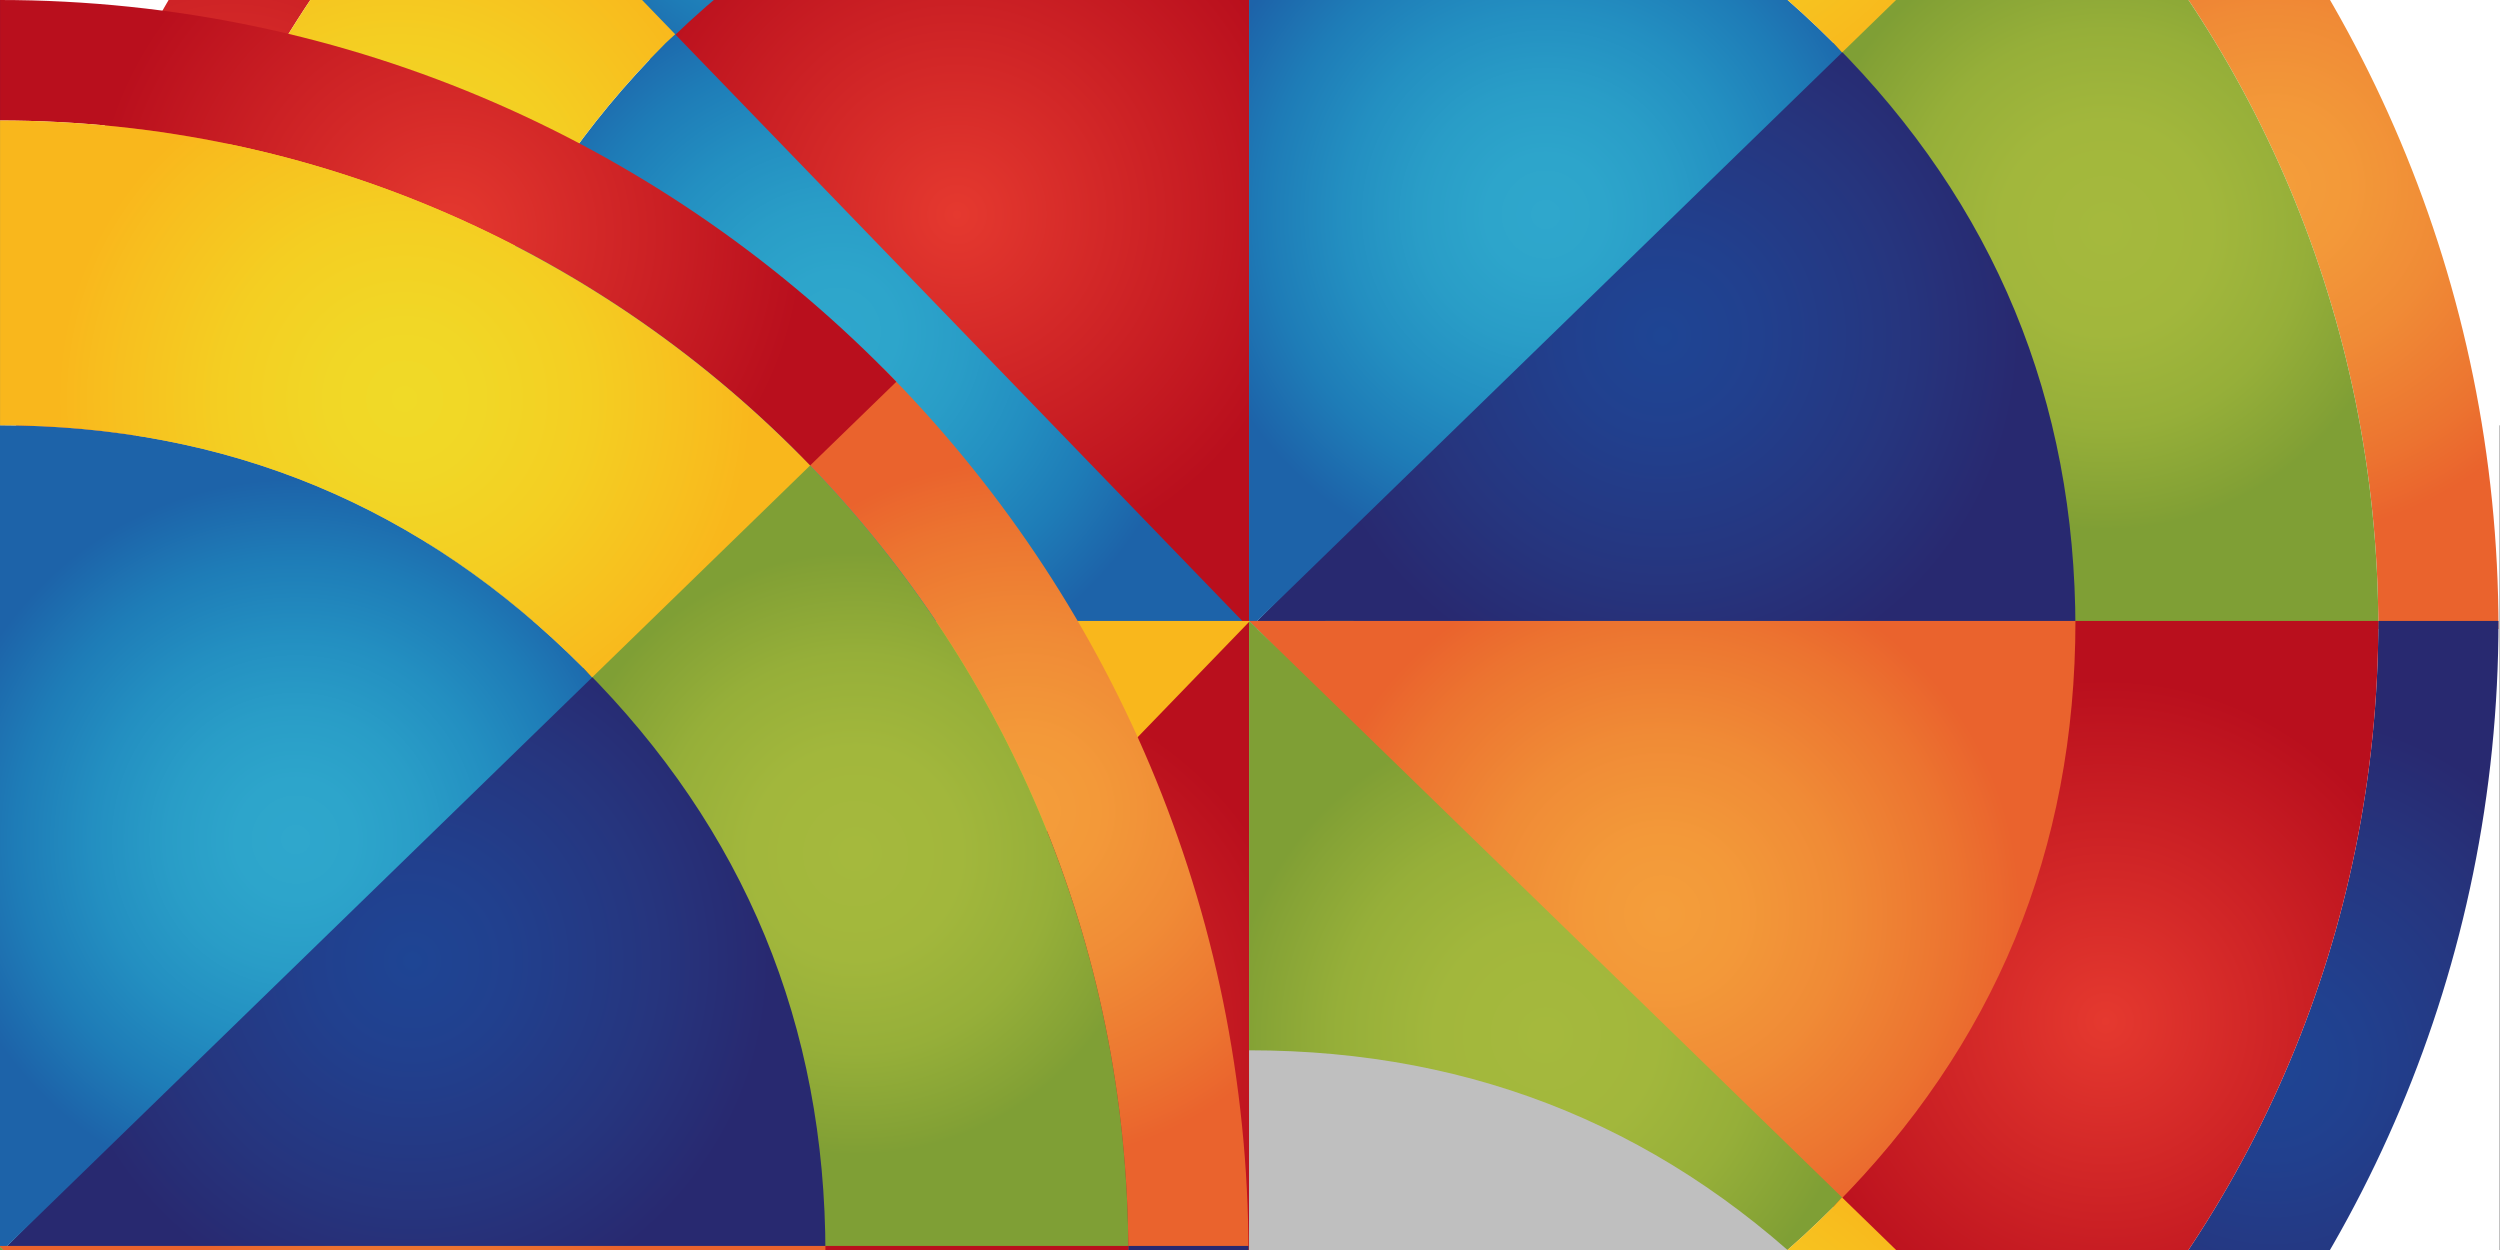
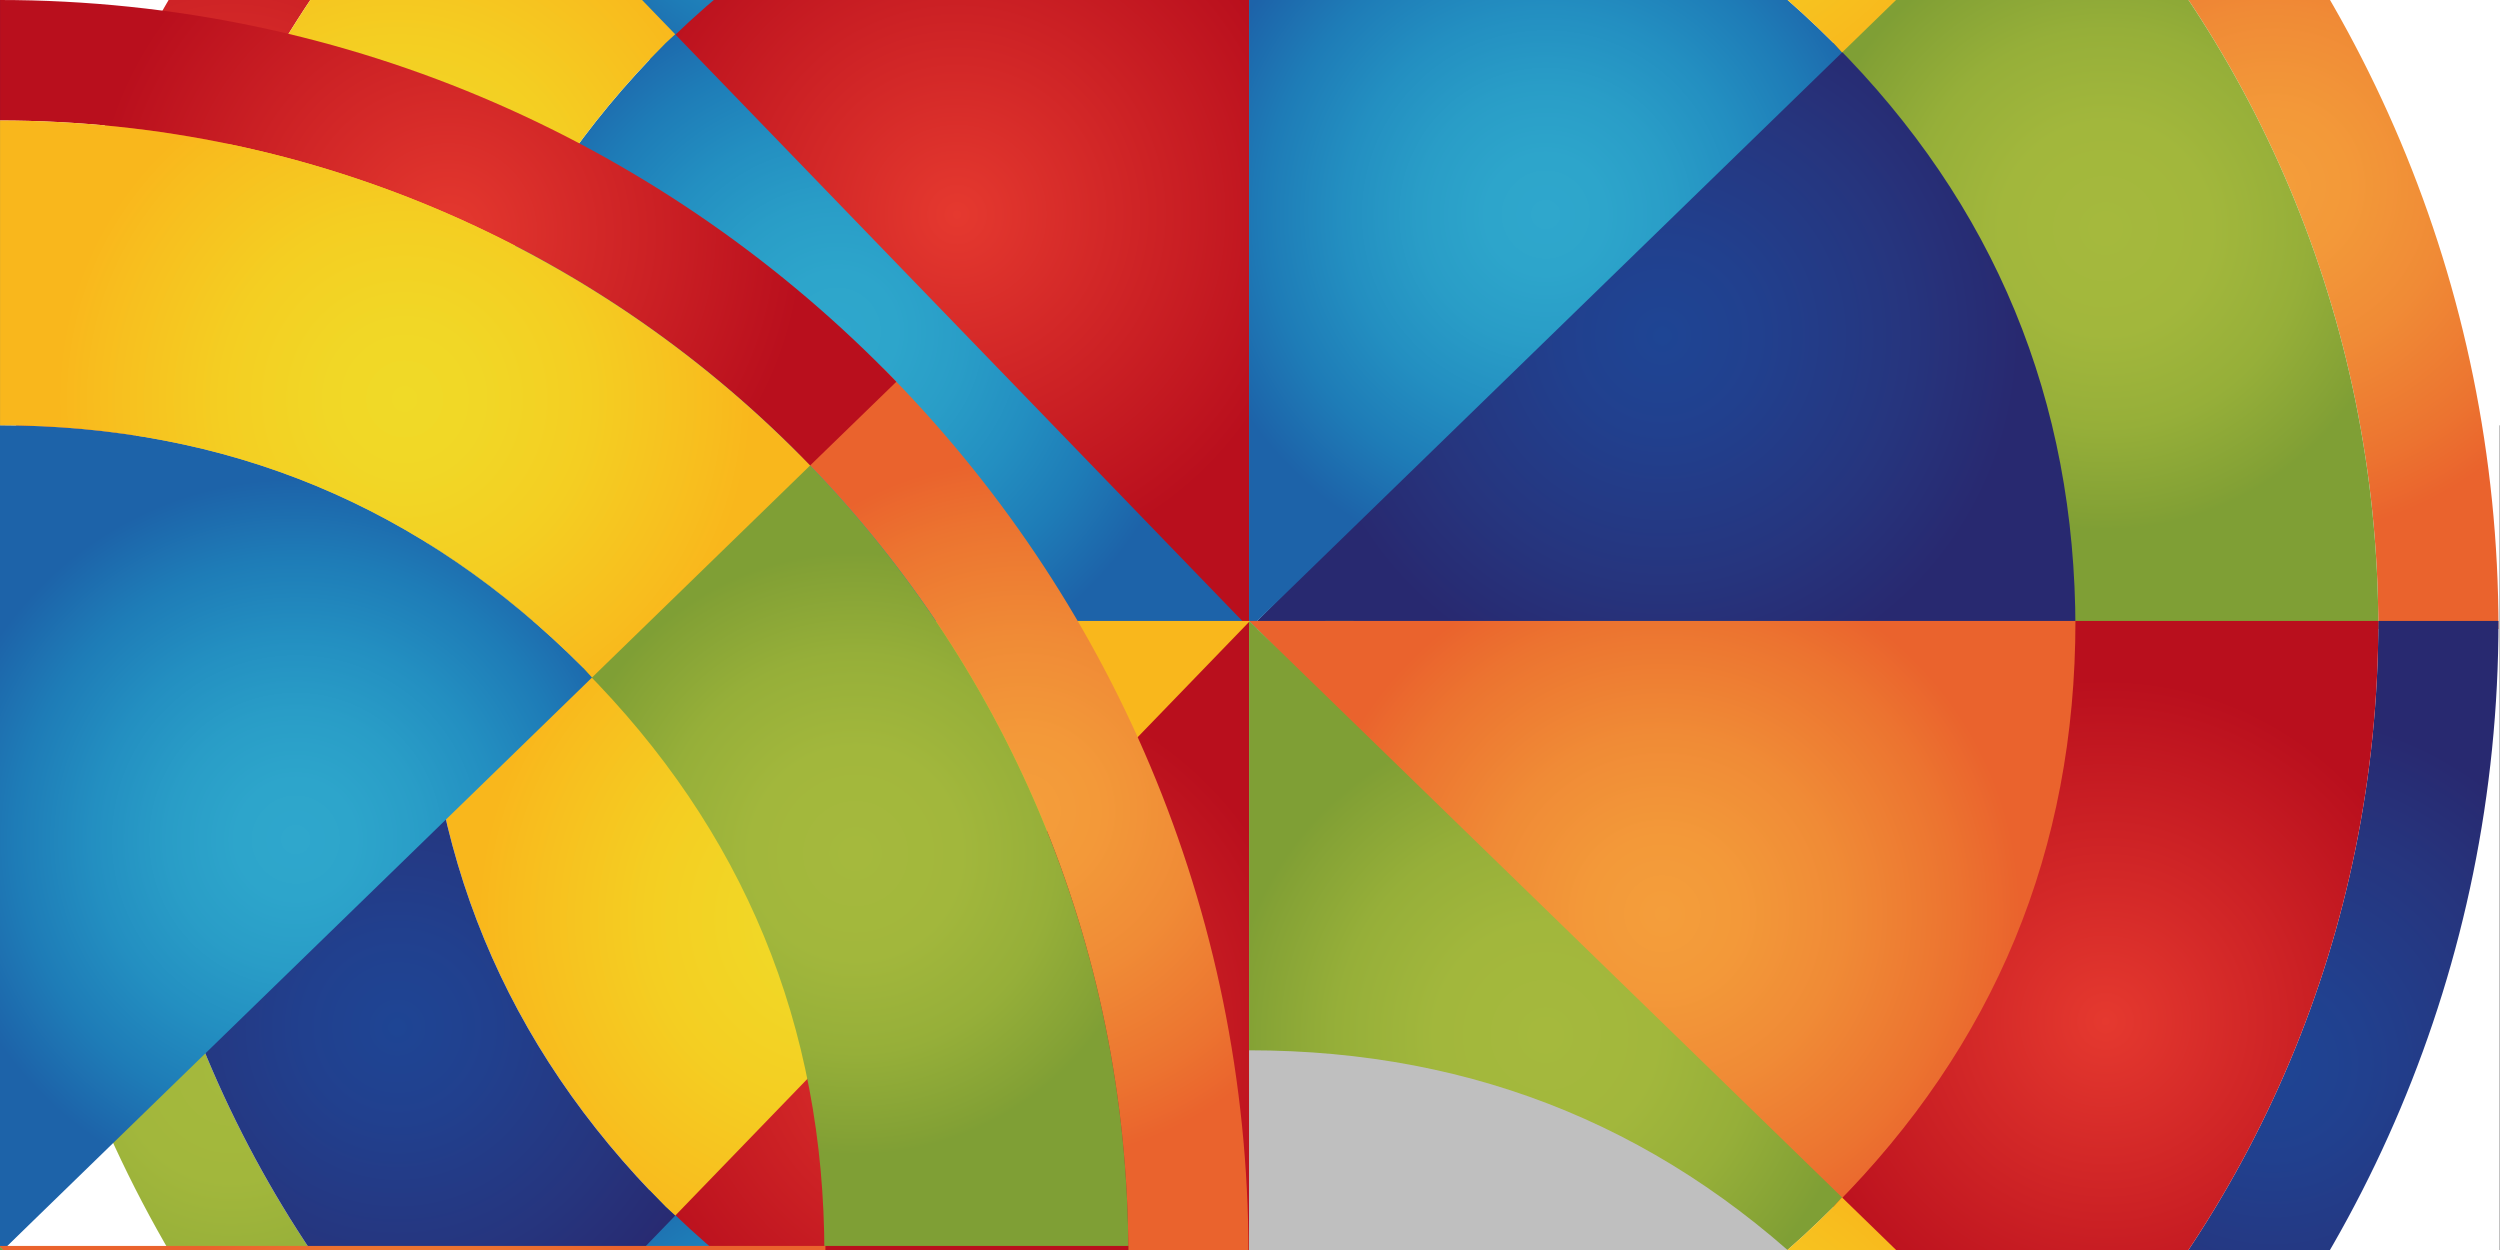
<svg xmlns="http://www.w3.org/2000/svg" xmlns:xlink="http://www.w3.org/1999/xlink" enable-background="new 0 0 1190.55 841.89" version="1.1" viewBox="0 0 500 250" xml:space="preserve">
  <defs>
    <radialGradient id="af" cx="886.24" cy="296.24" r="99.598" gradientUnits="userSpaceOnUse" xlink:href="#bb" />
    <radialGradient id="ae" cx="838.61" cy="308.3" r="97.129" gradientUnits="userSpaceOnUse" xlink:href="#aq" />
    <radialGradient id="ad" cx="583.47" cy="584.97" r="82.988" gradientTransform="matrix(-.707 -.707 .707 -.707 711.57 1247.9)" gradientUnits="userSpaceOnUse" xlink:href="#am" />
    <radialGradient id="ac" cx="623.71" cy="515.9" r="101.66" gradientTransform="matrix(0,1,-1,0,1228.6,-284.99)" gradientUnits="userSpaceOnUse" xlink:href="#al" />
    <radialGradient id="ab" cx="589.33" cy="716.26" r="101.64" gradientTransform="matrix(0,1,-1,0,1228.6,-284.99)" gradientUnits="userSpaceOnUse" xlink:href="#ak" />
    <radialGradient id="aa" cx="706.7" cy="750.53" r="82.903" gradientTransform="matrix(0,1,-1,0,1228.6,-284.99)" gradientUnits="userSpaceOnUse" xlink:href="#aj" />
    <radialGradient id="z" cx="706.7" cy="633.29" r="0" gradientTransform="matrix(0,1,-1,0,1228.6,-284.99)" gradientUnits="userSpaceOnUse" xlink:href="#ai" />
    <radialGradient id="y" cx="589.33" cy="549.05" r="102.16" gradientTransform="matrix(0,1,-1,0,1228.6,-284.99)" gradientUnits="userSpaceOnUse" xlink:href="#ah" />
    <radialGradient id="x" cx="417.42" cy="505.83" r="101.47" gradientTransform="matrix(0,1,-1,0,1228.6,-284.99)" gradientUnits="userSpaceOnUse" xlink:href="#ag" />
    <radialGradient id="w" cx="464.51" cy="518.09" r="98.73" gradientTransform="matrix(0,1,-1,0,1228.6,-284.99)" gradientUnits="userSpaceOnUse" xlink:href="#bl" />
    <radialGradient id="v" cx="706.7" cy="633.29" r="0" gradientTransform="matrix(0,1,-1,0,1228.6,-284.99)" gradientUnits="userSpaceOnUse" xlink:href="#bk" />
    <radialGradient id="u" cx="277.57" cy="133.19" r="102.49" gradientTransform="matrix(-1,0,0,1,744.43,0)" gradientUnits="userSpaceOnUse" xlink:href="#bj" />
    <radialGradient id="t" cx="265.4" cy="180.83" r="99.859" gradientTransform="matrix(-1,0,0,1,744.43,0)" gradientUnits="userSpaceOnUse" xlink:href="#bi" />
    <radialGradient id="s" cx="478.18" cy="337.49" r="102.16" gradientUnits="userSpaceOnUse" xlink:href="#bh" />
    <radialGradient id="r" cx="306.26" cy="294.27" r="101.47" gradientUnits="userSpaceOnUse" xlink:href="#bg" />
    <radialGradient id="q" cx="353.35" cy="306.52" r="98.73" gradientUnits="userSpaceOnUse" xlink:href="#bf" />
    <radialGradient id="p" cx="601.93" cy="603.04" r="82.988" gradientTransform="matrix(-.707 .707 .707 .707 711.57 -432.59)" gradientUnits="userSpaceOnUse" xlink:href="#be" />
    <radialGradient id="o" cx="680.87" cy="750.81" r="82.903" gradientTransform="matrix(0,-1,-1,0,1228.6,1100.3)" gradientUnits="userSpaceOnUse" xlink:href="#bd" />
    <radialGradient id="n" cx="680.87" cy="633.56" r="0" gradientTransform="matrix(0,-1,-1,0,1228.6,1100.3)" gradientUnits="userSpaceOnUse" xlink:href="#bc" />
    <radialGradient id="m" cx="680.87" cy="633.56" r="0" gradientTransform="matrix(0,-1,-1,0,1228.6,1100.3)" gradientUnits="userSpaceOnUse" xlink:href="#ba" />
    <radialGradient id="l" cx="886.24" cy="270.42" r="99.598" gradientTransform="matrix(1,0,0,-1,0,815.35)" gradientUnits="userSpaceOnUse" xlink:href="#az" />
    <radialGradient id="k" cx="838.61" cy="282.48" r="97.127" gradientTransform="matrix(1,0,0,-1,0,815.35)" gradientUnits="userSpaceOnUse" xlink:href="#ay" />
    <radialGradient id="j" cx="597.89" cy="515.9" r="101.66" gradientTransform="matrix(0,-1,-1,0,1228.6,1100.3)" gradientUnits="userSpaceOnUse" xlink:href="#ax" />
    <radialGradient id="i" cx="563.51" cy="716.26" r="101.64" gradientTransform="matrix(0,-1,-1,0,1228.6,1100.3)" gradientUnits="userSpaceOnUse" xlink:href="#aw" />
    <radialGradient id="h" cx="563.51" cy="549.05" r="102.16" gradientTransform="matrix(0,-1,-1,0,1228.6,1100.3)" gradientUnits="userSpaceOnUse" xlink:href="#av" />
    <radialGradient id="g" cx="391.6" cy="505.83" r="101.47" gradientTransform="matrix(0,-1,-1,0,1228.6,1100.3)" gradientUnits="userSpaceOnUse" xlink:href="#au" />
    <radialGradient id="f" cx="438.69" cy="518.08" r="98.73" gradientTransform="matrix(0,-1,-1,0,1228.6,1100.3)" gradientUnits="userSpaceOnUse" xlink:href="#at" />
    <radialGradient id="e" cx="277.57" cy="107.37" r="102.49" gradientTransform="matrix(-1,0,0,-1,744.43,815.35)" gradientUnits="userSpaceOnUse" xlink:href="#as" />
    <radialGradient id="d" cx="265.4" cy="155.01" r="99.859" gradientTransform="matrix(-1,0,0,-1,744.43,815.35)" gradientUnits="userSpaceOnUse" xlink:href="#ar" />
    <radialGradient id="c" cx="478.18" cy="311.67" r="102.16" gradientTransform="matrix(1,0,0,-1,0,815.35)" gradientUnits="userSpaceOnUse" xlink:href="#ap" />
    <radialGradient id="b" cx="306.26" cy="268.45" r="101.47" gradientTransform="matrix(1,0,0,-1,0,815.35)" gradientUnits="userSpaceOnUse" xlink:href="#ao" />
    <radialGradient id="a" cx="353.35" cy="280.7" r="98.73" gradientTransform="matrix(1,0,0,-1,0,815.35)" gradientUnits="userSpaceOnUse" xlink:href="#an" />
  </defs>
  <radialGradient id="bb" cx="886.24" cy="296.24" r="99.598" gradientUnits="userSpaceOnUse">
    <stop stop-color="#F49E3B" offset="0" />
    <stop stop-color="#F39939" offset=".214" />
    <stop stop-color="#F08B36" offset=".496" />
    <stop stop-color="#EC7430" offset=".815" />
    <stop stop-color="#EA632D" offset="1" />
  </radialGradient>
  <radialGradient id="aq" cx="838.61" cy="308.3" r="97.129" gradientUnits="userSpaceOnUse">
    <stop stop-color="#A5B93D" offset="0" />
    <stop stop-color="#A2B73C" offset=".307" />
    <stop stop-color="#96AF39" offset=".58" />
    <stop stop-color="#83A135" offset=".839" />
    <stop stop-color="#7F9F35" offset=".879" />
  </radialGradient>
  <radialGradient id="am" cx="583.47" cy="584.97" r="82.988" gradientTransform="matrix(-.707 -.707 .707 -.707 711.57 1247.9)" gradientUnits="userSpaceOnUse">
    <stop stop-color="#A5B93D" offset="0" />
    <stop stop-color="#A2B73C" offset=".307" />
    <stop stop-color="#96AF39" offset=".58" />
    <stop stop-color="#83A135" offset=".839" />
    <stop stop-color="#7F9F35" offset=".879" />
  </radialGradient>
  <radialGradient id="al" cx="623.71" cy="515.9" r="101.66" gradientTransform="matrix(0,1,-1,0,1228.6,-284.99)" gradientUnits="userSpaceOnUse">
    <stop stop-color="#1E4594" offset="0" />
    <stop stop-color="#21408E" offset=".268" />
    <stop stop-color="#26357E" offset=".682" />
    <stop stop-color="#282970" offset="1" />
  </radialGradient>
  <radialGradient id="ak" cx="589.33" cy="716.26" r="101.64" gradientTransform="matrix(0,1,-1,0,1228.6,-284.99)" gradientUnits="userSpaceOnUse">
    <stop stop-color="#E5392F" offset="0" />
    <stop stop-color="#B90F1D" offset="1" />
  </radialGradient>
  <radialGradient id="aj" cx="706.7" cy="750.53" r="82.903" gradientTransform="matrix(0,1,-1,0,1228.6,-284.99)" gradientUnits="userSpaceOnUse">
    <stop stop-color="#E5392F" offset="0" />
    <stop stop-color="#B90F1D" offset="1" />
  </radialGradient>
  <radialGradient id="ai" cx="706.7" cy="633.29" r="0" gradientTransform="matrix(0,1,-1,0,1228.6,-284.99)" gradientUnits="userSpaceOnUse">
    <stop stop-color="#1E4594" offset="0" />
    <stop stop-color="#21408E" offset=".268" />
    <stop stop-color="#26357E" offset=".682" />
    <stop stop-color="#282970" offset="1" />
  </radialGradient>
  <radialGradient id="ah" cx="589.33" cy="549.05" r="102.16" gradientTransform="matrix(0,1,-1,0,1228.6,-284.99)" gradientUnits="userSpaceOnUse">
    <stop stop-color="#2FA7CC" offset="0" />
    <stop stop-color="#2DA5CB" offset=".163" />
    <stop stop-color="#299DC7" offset=".355" />
    <stop stop-color="#238FC1" offset=".563" />
    <stop stop-color="#1E7CB7" offset=".78" />
    <stop stop-color="#1D63A9" offset="1" />
  </radialGradient>
  <radialGradient id="ag" cx="417.42" cy="505.83" r="101.47" gradientTransform="matrix(0,1,-1,0,1228.6,-284.99)" gradientUnits="userSpaceOnUse">
    <stop stop-color="#E5392F" offset="0" />
    <stop stop-color="#B90F1D" offset="1" />
  </radialGradient>
  <radialGradient id="bl" cx="464.51" cy="518.09" r="98.73" gradientTransform="matrix(0,1,-1,0,1228.6,-284.99)" gradientUnits="userSpaceOnUse">
    <stop stop-color="#F0DA27" offset="0" />
    <stop stop-color="#F1D726" offset=".221" />
    <stop stop-color="#F4CE22" offset=".529" />
    <stop stop-color="#F8BD1E" offset=".886" />
    <stop stop-color="#F9B71C" offset="1" />
  </radialGradient>
  <radialGradient id="bk" cx="706.7" cy="633.29" r="0" gradientTransform="matrix(0,1,-1,0,1228.6,-284.99)" gradientUnits="userSpaceOnUse">
    <stop stop-color="#2FA7CC" offset="0" />
    <stop stop-color="#2DA5CB" offset=".163" />
    <stop stop-color="#299DC7" offset=".355" />
    <stop stop-color="#238FC1" offset=".563" />
    <stop stop-color="#1E7CB7" offset=".78" />
    <stop stop-color="#1D63A9" offset="1" />
  </radialGradient>
  <radialGradient id="bj" cx="277.57" cy="133.19" r="102.49" gradientTransform="matrix(-1,0,0,1,744.43,0)" gradientUnits="userSpaceOnUse">
    <stop stop-color="#1E4594" offset="0" />
    <stop stop-color="#21408E" offset=".268" />
    <stop stop-color="#26357E" offset=".682" />
    <stop stop-color="#282970" offset="1" />
  </radialGradient>
  <radialGradient id="bi" cx="265.4" cy="180.83" r="99.859" gradientTransform="matrix(-1,0,0,1,744.43,0)" gradientUnits="userSpaceOnUse">
    <stop stop-color="#2FA7CC" offset="0" />
    <stop stop-color="#2DA5CB" offset=".163" />
    <stop stop-color="#299DC7" offset=".355" />
    <stop stop-color="#238FC1" offset=".563" />
    <stop stop-color="#1E7CB7" offset=".78" />
    <stop stop-color="#1D63A9" offset="1" />
  </radialGradient>
  <radialGradient id="bh" cx="478.18" cy="337.49" r="102.16" gradientUnits="userSpaceOnUse">
    <stop stop-color="#2FA7CC" offset="0" />
    <stop stop-color="#2DA5CB" offset=".163" />
    <stop stop-color="#299DC7" offset=".355" />
    <stop stop-color="#238FC1" offset=".563" />
    <stop stop-color="#1E7CB7" offset=".78" />
    <stop stop-color="#1D63A9" offset="1" />
  </radialGradient>
  <radialGradient id="bg" cx="306.26" cy="294.27" r="101.47" gradientUnits="userSpaceOnUse">
    <stop stop-color="#E5392F" offset="0" />
    <stop stop-color="#B90F1D" offset="1" />
  </radialGradient>
  <radialGradient id="bf" cx="353.35" cy="306.52" r="98.73" gradientUnits="userSpaceOnUse">
    <stop stop-color="#F0DA27" offset="0" />
    <stop stop-color="#F1D726" offset=".221" />
    <stop stop-color="#F4CE22" offset=".529" />
    <stop stop-color="#F8BD1E" offset=".886" />
    <stop stop-color="#F9B71C" offset="1" />
  </radialGradient>
  <radialGradient id="be" cx="601.93" cy="603.04" r="82.988" gradientTransform="matrix(-.707 .707 .707 .707 711.57 -432.59)" gradientUnits="userSpaceOnUse">
    <stop stop-color="#A5B93D" offset="0" />
    <stop stop-color="#A2B73C" offset=".307" />
    <stop stop-color="#96AF39" offset=".58" />
    <stop stop-color="#83A135" offset=".839" />
    <stop stop-color="#7F9F35" offset=".879" />
  </radialGradient>
  <radialGradient id="bd" cx="680.87" cy="750.81" r="82.903" gradientTransform="matrix(0,-1,-1,0,1228.6,1100.3)" gradientUnits="userSpaceOnUse">
    <stop stop-color="#E5392F" offset="0" />
    <stop stop-color="#B90F1D" offset="1" />
  </radialGradient>
  <radialGradient id="bc" cx="680.87" cy="633.56" r="0" gradientTransform="matrix(0,-1,-1,0,1228.6,1100.3)" gradientUnits="userSpaceOnUse">
    <stop stop-color="#1E4594" offset="0" />
    <stop stop-color="#21408E" offset=".268" />
    <stop stop-color="#26357E" offset=".682" />
    <stop stop-color="#282970" offset="1" />
  </radialGradient>
  <radialGradient id="ba" cx="680.87" cy="633.56" r="0" gradientTransform="matrix(0,-1,-1,0,1228.6,1100.3)" gradientUnits="userSpaceOnUse">
    <stop stop-color="#2FA7CC" offset="0" />
    <stop stop-color="#2DA5CB" offset=".163" />
    <stop stop-color="#299DC7" offset=".355" />
    <stop stop-color="#238FC1" offset=".563" />
    <stop stop-color="#1E7CB7" offset=".78" />
    <stop stop-color="#1D63A9" offset="1" />
  </radialGradient>
  <radialGradient id="az" cx="886.24" cy="270.42" r="99.598" gradientTransform="matrix(1,0,0,-1,0,815.35)" gradientUnits="userSpaceOnUse">
    <stop stop-color="#1E4594" offset="0" />
    <stop stop-color="#21408E" offset=".268" />
    <stop stop-color="#26357E" offset=".682" />
    <stop stop-color="#282970" offset="1" />
  </radialGradient>
  <radialGradient id="ay" cx="838.61" cy="282.48" r="97.127" gradientTransform="matrix(1,0,0,-1,0,815.35)" gradientUnits="userSpaceOnUse">
    <stop stop-color="#E5392F" offset="0" />
    <stop stop-color="#B90F1D" offset="1" />
  </radialGradient>
  <radialGradient id="ax" cx="597.89" cy="515.9" r="101.66" gradientTransform="matrix(0,-1,-1,0,1228.6,1100.3)" gradientUnits="userSpaceOnUse">
    <stop stop-color="#F49E3B" offset="0" />
    <stop stop-color="#F39939" offset=".214" />
    <stop stop-color="#F08B36" offset=".496" />
    <stop stop-color="#EC7430" offset=".815" />
    <stop stop-color="#EA632D" offset="1" />
  </radialGradient>
  <radialGradient id="aw" cx="563.51" cy="716.26" r="101.64" gradientTransform="matrix(0,-1,-1,0,1228.6,1100.3)" gradientUnits="userSpaceOnUse">
    <stop stop-color="#E5392F" offset="0" />
    <stop stop-color="#B90F1D" offset="1" />
  </radialGradient>
  <radialGradient id="av" cx="563.51" cy="549.05" r="102.16" gradientTransform="matrix(0,-1,-1,0,1228.6,1100.3)" gradientUnits="userSpaceOnUse">
    <stop stop-color="#A5B93D" offset="0" />
    <stop stop-color="#A2B73C" offset=".307" />
    <stop stop-color="#96AF39" offset=".58" />
    <stop stop-color="#83A135" offset=".839" />
    <stop stop-color="#7F9F35" offset=".879" />
  </radialGradient>
  <radialGradient id="au" cx="391.6" cy="505.83" r="101.47" gradientTransform="matrix(0,-1,-1,0,1228.6,1100.3)" gradientUnits="userSpaceOnUse">
    <stop stop-color="#E5392F" offset="0" />
    <stop stop-color="#B90F1D" offset="1" />
  </radialGradient>
  <radialGradient id="at" cx="438.69" cy="518.08" r="98.73" gradientTransform="matrix(0,-1,-1,0,1228.6,1100.3)" gradientUnits="userSpaceOnUse">
    <stop stop-color="#F0DA27" offset="0" />
    <stop stop-color="#F1D726" offset=".221" />
    <stop stop-color="#F4CE22" offset=".529" />
    <stop stop-color="#F8BD1E" offset=".886" />
    <stop stop-color="#F9B71C" offset="1" />
  </radialGradient>
  <radialGradient id="as" cx="277.57" cy="107.37" r="102.49" gradientTransform="matrix(-1,0,0,-1,744.43,815.35)" gradientUnits="userSpaceOnUse">
    <stop stop-color="#1E4594" offset="0" />
    <stop stop-color="#21408E" offset=".268" />
    <stop stop-color="#26357E" offset=".682" />
    <stop stop-color="#282970" offset="1" />
  </radialGradient>
  <radialGradient id="ar" cx="265.4" cy="155.01" r="99.859" gradientTransform="matrix(-1,0,0,-1,744.43,815.35)" gradientUnits="userSpaceOnUse">
    <stop stop-color="#2FA7CC" offset="0" />
    <stop stop-color="#2DA5CB" offset=".163" />
    <stop stop-color="#299DC7" offset=".355" />
    <stop stop-color="#238FC1" offset=".563" />
    <stop stop-color="#1E7CB7" offset=".78" />
    <stop stop-color="#1D63A9" offset="1" />
  </radialGradient>
  <radialGradient id="ap" cx="478.18" cy="311.67" r="102.16" gradientTransform="matrix(1,0,0,-1,0,815.35)" gradientUnits="userSpaceOnUse">
    <stop stop-color="#F0DA27" offset="0" />
    <stop stop-color="#F1D726" offset=".221" />
    <stop stop-color="#F4CE22" offset=".529" />
    <stop stop-color="#F8BD1E" offset=".886" />
    <stop stop-color="#F9B71C" offset="1" />
  </radialGradient>
  <radialGradient id="ao" cx="306.26" cy="268.45" r="101.47" gradientTransform="matrix(1,0,0,-1,0,815.35)" gradientUnits="userSpaceOnUse">
    <stop stop-color="#A5B93D" offset="0" />
    <stop stop-color="#A2B73C" offset=".307" />
    <stop stop-color="#96AF39" offset=".58" />
    <stop stop-color="#83A135" offset=".839" />
    <stop stop-color="#7F9F35" offset=".879" />
  </radialGradient>
  <radialGradient id="an" cx="353.35" cy="280.7" r="98.73" gradientTransform="matrix(1,0,0,-1,0,815.35)" gradientUnits="userSpaceOnUse">
    <stop stop-color="#1E4594" offset="0" />
    <stop stop-color="#21408E" offset=".268" />
    <stop stop-color="#26357E" offset=".682" />
    <stop stop-color="#282970" offset="1" />
  </radialGradient>
  <g transform="translate(-50 25)">
    <g transform="matrix(.704 0 0 .706 -119.26 -196.94)">
      <path d="m884.11 497.3" fill="#009036" stroke="#41a62a" stroke-miterlimit="10" />
      <path d="m822.25 194.87c57.969 58.088 93.838 138.26 93.838 226.85h34.135c0-98-39.676-186.7-103.84-250.96l-24.13 24.11z" fill="url(#af)" />
      <path d="m822.25 194.87-61.119 60.998c45.715 45.813 68.611 101.12 68.611 165.85h86.346c0-88.59-35.87-168.76-93.84-226.85z" fill="url(#ae)" />
      <path d="m830 421.74h-63.123l-171.6-0.014" fill="url(#ad)" />
      <path d="m830.04 421.72c0-64.844-22.943-120.16-68.775-166l-165.99 166h234.77z" fill="url(#ac)" />
      <path d="m761.27 255.72c-45.834-45.833-101.15-68.75-166-68.75v234.74l166-165.99z" fill="#bfbfbf" />
      <path d="m595.27 186.97c-64.803 0-120.12 22.916-165.96 68.75l165.96 166v-234.75z" fill="url(#ab)" />
      <path d="m595.27 421.72h-234.48" fill="url(#aa)" />
      <path d="m595.27 421.72" fill="url(#z)" />
      <path d="m595.27 186.97v234.74l168.47-163.3c-0.852-0.876-1.596-1.793-2.471-2.69-45.84-45.83-101.15-68.75-166-68.75z" fill="url(#y)" />
      <path d="m595.27 66.49v34.136c90.497 0 172.08 37.563 230.4 97.744l24.512-23.733c-64.54-66.64-154.79-108.15-254.91-108.15z" fill="url(#x)" />
      <path d="m595.27 100.62v86.345c64.845 0 120.16 22.916 166 68.75 0.875 0.896 1.619 1.813 2.471 2.69l61.934-60.041c-58.32-60.17-139.9-97.74-230.4-97.74z" fill="url(#w)" />
      <path d="m595.27 421.72" fill="url(#v)" />
      <path d="m595.55 66.49v34.554c-91.48 0-174.02 37.961-233.04 98.84l-24.331-22.674c65.29-67.33 156.13-110.72 257.37-110.72z" fill="url(#u)" />
      <path d="m595.55 101.04v87.341c-65.562 0-121.52 23.156-167.91 69.526-0.851 0.897-1.594 1.834-2.471 2.71l-62.665-60.738c59.03-60.88 141.57-98.84 233.05-98.84z" fill="url(#t)" />
      <path d="m360.81 421.72h234.74l-163.31-168.46c-0.876 0.856-1.793 1.594-2.69 2.471-45.83 45.83-68.74 101.15-68.74 165.99z" fill="url(#s)" />
      <path d="m240.32 421.72h34.136c0-90.49 37.563-172.07 97.744-230.4l-23.733-24.511c-66.64 64.55-108.15 154.8-108.15 254.91z" fill="url(#r)" />
      <path d="m274.46 421.72h86.345c0-64.844 22.917-120.16 68.75-166 0.896-0.877 1.813-1.615 2.69-2.471l-60.041-61.934c-60.18 58.33-97.74 139.91-97.74 230.4z" fill="url(#q)" />
      <path d="m829.72 419.44h-63.123l-171.6 0.013" fill="url(#p)" />
      <path d="m594.99 419.46h-234.48" fill="url(#o)" />
      <path d="m594.99 419.46" fill="url(#n)" />
      <path d="m594.99 419.46" fill="url(#m)" />
      <path d="m822.25 646.29c57.97-58.082 93.838-138.26 93.838-226.85h34.137c0 97.996-39.676 186.7-103.84 250.96l-24.14-24.11z" fill="url(#l)" />
      <path d="m822.25 646.29-61.116-60.991c45.713-45.819 68.609-101.12 68.609-165.86h86.345c0.01 88.59-35.86 168.77-93.83 226.85z" fill="url(#k)" />
      <path d="m830.04 419.45c0 64.844-22.942 120.16-68.776 166l-165.99-166h234.77z" fill="url(#j)" />
      <path d="m761.27 585.44c-45.833 45.833-101.15 68.749-165.99 68.749v-234.74l165.99 165.99z" fill="#bfbfbf" />
      <path d="m595.27 654.19c-64.804 0-120.12-22.916-165.96-68.749l165.96-165.99v234.74z" fill="url(#i)" />
      <path d="m595.27 654.19v-234.74l168.47 163.3c-0.851 0.877-1.595 1.793-2.472 2.69-45.84 45.84-101.16 68.75-166 68.75z" fill="url(#h)" />
      <path d="m595.27 774.68v-34.14c90.497 0 172.08-37.563 230.4-97.744l24.51 23.734c-64.54 66.64-154.79 108.15-254.91 108.15z" fill="url(#g)" />
      <path d="m595.27 740.54v-86.346c64.843 0 120.16-22.916 165.99-68.749 0.877-0.897 1.621-1.813 2.472-2.69l61.935 60.041c-58.31 60.19-139.89 97.75-230.39 97.75z" fill="url(#f)" />
      <path d="m595.55 774.68v-34.554c-91.479 0-174.02-37.962-233.04-98.84l-24.331 22.677c65.29 67.32 156.13 110.71 257.37 110.71z" fill="url(#e)" />
      <path d="m595.55 740.12v-87.343c-65.561 0-121.52-23.155-167.91-69.526-0.85-0.896-1.594-1.833-2.471-2.71l-62.665 60.739c59.03 60.88 141.57 98.84 233.05 98.84z" fill="url(#d)" />
      <path d="m360.81 419.44h234.74l-163.3 168.47c-0.878-0.856-1.795-1.594-2.69-2.471-45.84-45.84-68.75-101.15-68.75-166z" fill="url(#c)" />
      <path d="m240.32 419.44h34.135c0 90.49 37.563 172.07 97.744 230.4l-23.733 24.51c-66.64-64.54-108.15-154.79-108.15-254.91z" fill="url(#b)" />
      <path d="m274.46 419.44h86.346c0 64.843 22.916 120.16 68.75 166 0.896 0.877 1.813 1.614 2.69 2.471l-60.042 61.936c-60.19-58.33-97.75-139.92-97.75-230.41z" fill="url(#a)" />
    </g>
    <g transform="matrix(.704 0 0 .706 130.74 -71.941)">
      <path d="m884.11 497.3" fill="#009036" stroke="#41a62a" stroke-miterlimit="10" />
      <path d="m822.25 194.87c57.969 58.088 93.838 138.26 93.838 226.85h34.135c0-98-39.676-186.7-103.84-250.96l-24.13 24.11z" fill="url(#af)" />
      <path d="m822.25 194.87-61.119 60.998c45.715 45.813 68.611 101.12 68.611 165.85h86.346c0-88.59-35.87-168.76-93.84-226.85z" fill="url(#ae)" />
      <path d="m830 421.74h-63.123l-171.6-0.014" fill="url(#ad)" />
-       <path d="m830.04 421.72c0-64.844-22.943-120.16-68.775-166l-165.99 166h234.77z" fill="url(#ac)" />
      <path d="m761.27 255.72c-45.834-45.833-101.15-68.75-166-68.75v234.74l166-165.99z" fill="#bfbfbf" />
      <path d="m595.27 186.97c-64.803 0-120.12 22.916-165.96 68.75l165.96 166v-234.75z" fill="url(#ab)" />
      <path d="m595.27 421.72h-234.48" fill="url(#aa)" />
      <path d="m595.27 421.72" fill="url(#z)" />
      <path d="m595.27 186.97v234.74l168.47-163.3c-0.852-0.876-1.596-1.793-2.471-2.69-45.84-45.83-101.15-68.75-166-68.75z" fill="url(#y)" />
      <path d="m595.27 66.49v34.136c90.497 0 172.08 37.563 230.4 97.744l24.512-23.733c-64.54-66.64-154.79-108.15-254.91-108.15z" fill="url(#x)" />
      <path d="m595.27 100.62v86.345c64.845 0 120.16 22.916 166 68.75 0.875 0.896 1.619 1.813 2.471 2.69l61.934-60.041c-58.32-60.17-139.9-97.74-230.4-97.74z" fill="url(#w)" />
      <path d="m595.27 421.72" fill="url(#v)" />
      <path d="m595.55 66.49v34.554c-91.48 0-174.02 37.961-233.04 98.84l-24.331-22.674c65.29-67.33 156.13-110.72 257.37-110.72z" fill="url(#u)" />
      <path d="m595.55 101.04v87.341c-65.562 0-121.52 23.156-167.91 69.526-0.851 0.897-1.594 1.834-2.471 2.71l-62.665-60.738c59.03-60.88 141.57-98.84 233.05-98.84z" fill="url(#t)" />
      <path d="m360.81 421.72h234.74l-163.31-168.46c-0.876 0.856-1.793 1.594-2.69 2.471-45.83 45.83-68.74 101.15-68.74 165.99z" fill="url(#s)" />
      <path d="m240.32 421.72h34.136c0-90.49 37.563-172.07 97.744-230.4l-23.733-24.511c-66.64 64.55-108.15 154.8-108.15 254.91z" fill="url(#r)" />
      <path d="m274.46 421.72h86.345c0-64.844 22.917-120.16 68.75-166 0.896-0.877 1.813-1.615 2.69-2.471l-60.041-61.934c-60.18 58.33-97.74 139.91-97.74 230.4z" fill="url(#q)" />
      <path d="m829.72 419.44h-63.123l-171.6 0.013" fill="url(#p)" />
      <path d="m594.99 419.46h-234.48" fill="url(#o)" />
      <path d="m594.99 419.46" fill="url(#n)" />
      <path d="m594.99 419.46" fill="url(#m)" />
-       <path d="m822.25 646.29c57.97-58.082 93.838-138.26 93.838-226.85h34.137c0 97.996-39.676 186.7-103.84 250.96l-24.14-24.11z" fill="url(#l)" />
      <path d="m822.25 646.29-61.116-60.991c45.713-45.819 68.609-101.12 68.609-165.86h86.345c0.01 88.59-35.86 168.77-93.83 226.85z" fill="url(#k)" />
      <path d="m830.04 419.45c0 64.844-22.942 120.16-68.776 166l-165.99-166h234.77z" fill="url(#j)" />
      <path d="m761.27 585.44c-45.833 45.833-101.15 68.749-165.99 68.749v-234.74l165.99 165.99z" fill="#bfbfbf" />
-       <path d="m595.27 654.19c-64.804 0-120.12-22.916-165.96-68.749l165.96-165.99v234.74z" fill="url(#i)" />
      <path d="m595.27 654.19v-234.74l168.47 163.3c-0.851 0.877-1.595 1.793-2.472 2.69-45.84 45.84-101.16 68.75-166 68.75z" fill="url(#h)" />
      <path d="m595.27 774.68v-34.14c90.497 0 172.08-37.563 230.4-97.744l24.51 23.734c-64.54 66.64-154.79 108.15-254.91 108.15z" fill="url(#g)" />
      <path d="m595.27 740.54v-86.346c64.843 0 120.16-22.916 165.99-68.749 0.877-0.897 1.621-1.813 2.472-2.69l61.935 60.041c-58.31 60.19-139.89 97.75-230.39 97.75z" fill="url(#f)" />
      <path d="m595.55 774.68v-34.554c-91.479 0-174.02-37.962-233.04-98.84l-24.331 22.677c65.29 67.32 156.13 110.71 257.37 110.71z" fill="url(#e)" />
      <path d="m595.55 740.12v-87.343c-65.561 0-121.52-23.155-167.91-69.526-0.85-0.896-1.594-1.833-2.471-2.71l-62.665 60.739c59.03 60.88 141.57 98.84 233.05 98.84z" fill="url(#d)" />
      <path d="m360.81 419.44h234.74l-163.3 168.47c-0.878-0.856-1.795-1.594-2.69-2.471-45.84-45.84-68.75-101.15-68.75-166z" fill="url(#c)" />
      <path d="m240.32 419.44h34.135c0 90.49 37.563 172.07 97.744 230.4l-23.733 24.51c-66.64-64.54-108.15-154.79-108.15-254.91z" fill="url(#b)" />
-       <path d="m274.46 419.44h86.346c0 64.843 22.916 120.16 68.75 166 0.896 0.877 1.813 1.614 2.69 2.471l-60.042 61.936c-60.19-58.33-97.75-139.92-97.75-230.41z" fill="url(#a)" />
    </g>
    <g transform="matrix(.704 0 0 .706 -369.26 -71.941)">
      <path d="m884.11 497.3" fill="#009036" stroke="#41a62a" stroke-miterlimit="10" />
      <path d="m822.25 194.87c57.969 58.088 93.838 138.26 93.838 226.85h34.135c0-98-39.676-186.7-103.84-250.96l-24.13 24.11z" fill="url(#af)" />
      <path d="m822.25 194.87-61.119 60.998c45.715 45.813 68.611 101.12 68.611 165.85h86.346c0-88.59-35.87-168.76-93.84-226.85z" fill="url(#ae)" />
      <path d="m830 421.74h-63.123l-171.6-0.014" fill="url(#ad)" />
      <path d="m830.04 421.72c0-64.844-22.943-120.16-68.775-166l-165.99 166h234.77z" fill="url(#ac)" />
-       <path d="m761.27 255.72c-45.834-45.833-101.15-68.75-166-68.75v234.74l166-165.99z" fill="#bfbfbf" />
+       <path d="m761.27 255.72c-45.834-45.833-101.15-68.75-166-68.75v234.74l166-165.99" fill="#bfbfbf" />
      <path d="m595.27 186.97c-64.803 0-120.12 22.916-165.96 68.75l165.96 166v-234.75z" fill="url(#ab)" />
      <path d="m595.27 421.72h-234.48" fill="url(#aa)" />
      <path d="m595.27 421.72" fill="url(#z)" />
      <path d="m595.27 186.97v234.74l168.47-163.3c-0.852-0.876-1.596-1.793-2.471-2.69-45.84-45.83-101.15-68.75-166-68.75z" fill="url(#y)" />
      <path d="m595.27 66.49v34.136c90.497 0 172.08 37.563 230.4 97.744l24.512-23.733c-64.54-66.64-154.79-108.15-254.91-108.15z" fill="url(#x)" />
      <path d="m595.27 100.62v86.345c64.845 0 120.16 22.916 166 68.75 0.875 0.896 1.619 1.813 2.471 2.69l61.934-60.041c-58.32-60.17-139.9-97.74-230.4-97.74z" fill="url(#w)" />
      <path d="m595.27 421.72" fill="url(#v)" />
      <path d="m595.55 66.49v34.554c-91.48 0-174.02 37.961-233.04 98.84l-24.331-22.674c65.29-67.33 156.13-110.72 257.37-110.72z" fill="url(#u)" />
      <path d="m595.55 101.04v87.341c-65.562 0-121.52 23.156-167.91 69.526-0.851 0.897-1.594 1.834-2.471 2.71l-62.665-60.738c59.03-60.88 141.57-98.84 233.05-98.84z" fill="url(#t)" />
      <path d="m360.81 421.72h234.74l-163.31-168.46c-0.876 0.856-1.793 1.594-2.69 2.471-45.83 45.83-68.74 101.15-68.74 165.99z" fill="url(#s)" />
      <path d="m240.32 421.72h34.136c0-90.49 37.563-172.07 97.744-230.4l-23.733-24.511c-66.64 64.55-108.15 154.8-108.15 254.91z" fill="url(#r)" />
      <path d="m274.46 421.72h86.345c0-64.844 22.917-120.16 68.75-166 0.896-0.877 1.813-1.615 2.69-2.471l-60.041-61.934c-60.18 58.33-97.74 139.91-97.74 230.4z" fill="url(#q)" />
      <path d="m829.72 419.44h-63.123l-171.6 0.013" fill="url(#p)" />
      <path d="m594.99 419.46h-234.48" fill="url(#o)" />
      <path d="m594.99 419.46" fill="url(#n)" />
      <path d="m594.99 419.46" fill="url(#m)" />
      <path d="m822.25 646.29c57.97-58.082 93.838-138.26 93.838-226.85h34.137c0 97.996-39.676 186.7-103.84 250.96l-24.14-24.11z" fill="url(#l)" />
      <path d="m822.25 646.29-61.116-60.991c45.713-45.819 68.609-101.12 68.609-165.86h86.345c0.01 88.59-35.86 168.77-93.83 226.85z" fill="url(#k)" />
      <path d="m830.04 419.45c0 64.844-22.942 120.16-68.776 166l-165.99-166h234.77z" fill="url(#j)" />
      <path d="m761.27 585.44c-45.833 45.833-101.15 68.749-165.99 68.749v-234.74l165.99 165.99z" fill="#bfbfbf" />
      <path d="m595.27 654.19c-64.804 0-120.12-22.916-165.96-68.749l165.96-165.99v234.74z" fill="url(#i)" />
      <path d="m595.27 654.19v-234.74l168.47 163.3c-0.851 0.877-1.595 1.793-2.472 2.69-45.84 45.84-101.16 68.75-166 68.75z" fill="url(#h)" />
      <path d="m595.27 774.68v-34.14c90.497 0 172.08-37.563 230.4-97.744l24.51 23.734c-64.54 66.64-154.79 108.15-254.91 108.15z" fill="url(#g)" />
      <path d="m595.27 740.54v-86.346c64.843 0 120.16-22.916 165.99-68.749 0.877-0.897 1.621-1.813 2.472-2.69l61.935 60.041c-58.31 60.19-139.89 97.75-230.39 97.75z" fill="url(#f)" />
      <path d="m595.55 774.68v-34.554c-91.479 0-174.02-37.962-233.04-98.84l-24.331 22.677c65.29 67.32 156.13 110.71 257.37 110.71z" fill="url(#e)" />
      <path d="m595.55 740.12v-87.343c-65.561 0-121.52-23.155-167.91-69.526-0.85-0.896-1.594-1.833-2.471-2.71l-62.665 60.739c59.03 60.88 141.57 98.84 233.05 98.84z" fill="url(#d)" />
      <path d="m360.81 419.44h234.74l-163.3 168.47c-0.878-0.856-1.795-1.594-2.69-2.471-45.84-45.84-68.75-101.15-68.75-166z" fill="url(#c)" />
      <path d="m240.32 419.44h34.135c0 90.49 37.563 172.07 97.744 230.4l-23.733 24.51c-66.64-64.54-108.15-154.79-108.15-254.91z" fill="url(#b)" />
      <path d="m274.46 419.44h86.346c0 64.843 22.916 120.16 68.75 166 0.896 0.877 1.813 1.614 2.69 2.471l-60.042 61.936c-60.19-58.33-97.75-139.92-97.75-230.41z" fill="url(#a)" />
    </g>
    <g transform="matrix(.704 0 0 .706 -119.26 53.059)">
      <path d="m884.11 497.3" fill="#009036" stroke="#41a62a" stroke-miterlimit="10" />
      <path d="m822.25 194.87c57.969 58.088 93.838 138.26 93.838 226.85h34.135c0-98-39.676-186.7-103.84-250.96l-24.13 24.11z" fill="url(#af)" />
      <path d="m822.25 194.87-61.119 60.998c45.715 45.813 68.611 101.12 68.611 165.85h86.346c0-88.59-35.87-168.76-93.84-226.85z" fill="url(#ae)" />
      <path d="m830 421.74h-63.123l-171.6-0.014" fill="url(#ad)" />
      <path d="m830.04 421.72c0-64.844-22.943-120.16-68.775-166l-165.99 166h234.77z" fill="url(#ac)" />
      <path d="m761.27 255.72c-45.834-45.833-101.15-68.75-166-68.75v234.74l166-165.99z" fill="#bfbfbf" />
      <path d="m595.27 186.97c-64.803 0-120.12 22.916-165.96 68.75l165.96 166v-234.75z" fill="url(#ab)" />
      <path d="m595.27 421.72h-234.48" fill="url(#aa)" />
      <path d="m595.27 421.72" fill="url(#z)" />
      <path d="m595.27 186.97v234.74l168.47-163.3c-0.852-0.876-1.596-1.793-2.471-2.69-45.84-45.83-101.15-68.75-166-68.75z" fill="url(#y)" />
      <path d="m595.27 66.49v34.136c90.497 0 172.08 37.563 230.4 97.744l24.512-23.733c-64.54-66.64-154.79-108.15-254.91-108.15z" fill="url(#x)" />
      <path d="m595.27 100.62v86.345c64.845 0 120.16 22.916 166 68.75 0.875 0.896 1.619 1.813 2.471 2.69l61.934-60.041c-58.32-60.17-139.9-97.74-230.4-97.74z" fill="url(#w)" />
      <path d="m595.27 421.72" fill="url(#v)" />
      <path d="m595.55 66.49v34.554c-91.48 0-174.02 37.961-233.04 98.84l-24.331-22.674c65.29-67.33 156.13-110.72 257.37-110.72z" fill="url(#u)" />
      <path d="m595.55 101.04v87.341c-65.562 0-121.52 23.156-167.91 69.526-0.851 0.897-1.594 1.834-2.471 2.71l-62.665-60.738c59.03-60.88 141.57-98.84 233.05-98.84z" fill="url(#t)" />
      <path d="m360.81 421.72h234.74l-163.31-168.46c-0.876 0.856-1.793 1.594-2.69 2.471-45.83 45.83-68.74 101.15-68.74 165.99z" fill="url(#s)" />
      <path d="m240.32 421.72h34.136c0-90.49 37.563-172.07 97.744-230.4l-23.733-24.511c-66.64 64.55-108.15 154.8-108.15 254.91z" fill="url(#r)" />
-       <path d="m274.46 421.72h86.345c0-64.844 22.917-120.16 68.75-166 0.896-0.877 1.813-1.615 2.69-2.471l-60.041-61.934c-60.18 58.33-97.74 139.91-97.74 230.4z" fill="url(#q)" />
      <path d="m829.72 419.44h-63.123l-171.6 0.013" fill="url(#p)" />
      <path d="m594.99 419.46h-234.48" fill="url(#o)" />
      <path d="m594.99 419.46" fill="url(#n)" />
      <path d="m594.99 419.46" fill="url(#m)" />
      <path d="m822.25 646.29c57.97-58.082 93.838-138.26 93.838-226.85h34.137c0 97.996-39.676 186.7-103.84 250.96l-24.14-24.11z" fill="url(#l)" />
      <path d="m822.25 646.29-61.116-60.991c45.713-45.819 68.609-101.12 68.609-165.86h86.345c0.01 88.59-35.86 168.77-93.83 226.85z" fill="url(#k)" />
      <path d="m830.04 419.45c0 64.844-22.942 120.16-68.776 166l-165.99-166h234.77z" fill="url(#j)" />
      <path d="m761.27 585.44c-45.833 45.833-101.15 68.749-165.99 68.749v-234.74l165.99 165.99z" fill="#bfbfbf" />
      <path d="m595.27 654.19c-64.804 0-120.12-22.916-165.96-68.749l165.96-165.99v234.74z" fill="url(#i)" />
      <path d="m595.27 654.19v-234.74l168.47 163.3c-0.851 0.877-1.595 1.793-2.472 2.69-45.84 45.84-101.16 68.75-166 68.75z" fill="url(#h)" />
      <path d="m595.27 774.68v-34.14c90.497 0 172.08-37.563 230.4-97.744l24.51 23.734c-64.54 66.64-154.79 108.15-254.91 108.15z" fill="url(#g)" />
      <path d="m595.27 740.54v-86.346c64.843 0 120.16-22.916 165.99-68.749 0.877-0.897 1.621-1.813 2.472-2.69l61.935 60.041c-58.31 60.19-139.89 97.75-230.39 97.75z" fill="url(#f)" />
      <path d="m595.55 774.68v-34.554c-91.479 0-174.02-37.962-233.04-98.84l-24.331 22.677c65.29 67.32 156.13 110.71 257.37 110.71z" fill="url(#e)" />
      <path d="m595.55 740.12v-87.343c-65.561 0-121.52-23.155-167.91-69.526-0.85-0.896-1.594-1.833-2.471-2.71l-62.665 60.739c59.03 60.88 141.57 98.84 233.05 98.84z" fill="url(#d)" />
      <path d="m360.81 419.44h234.74l-163.3 168.47c-0.878-0.856-1.795-1.594-2.69-2.471-45.84-45.84-68.75-101.15-68.75-166z" fill="url(#c)" />
      <path d="m240.32 419.44h34.135c0 90.49 37.563 172.07 97.744 230.4l-23.733 24.51c-66.64-64.54-108.15-154.79-108.15-254.91z" fill="url(#b)" />
      <path d="m274.46 419.44h86.346c0 64.843 22.916 120.16 68.75 166 0.896 0.877 1.813 1.614 2.69 2.471l-60.042 61.936c-60.19-58.33-97.75-139.92-97.75-230.41z" fill="url(#a)" />
    </g>
  </g>
</svg>